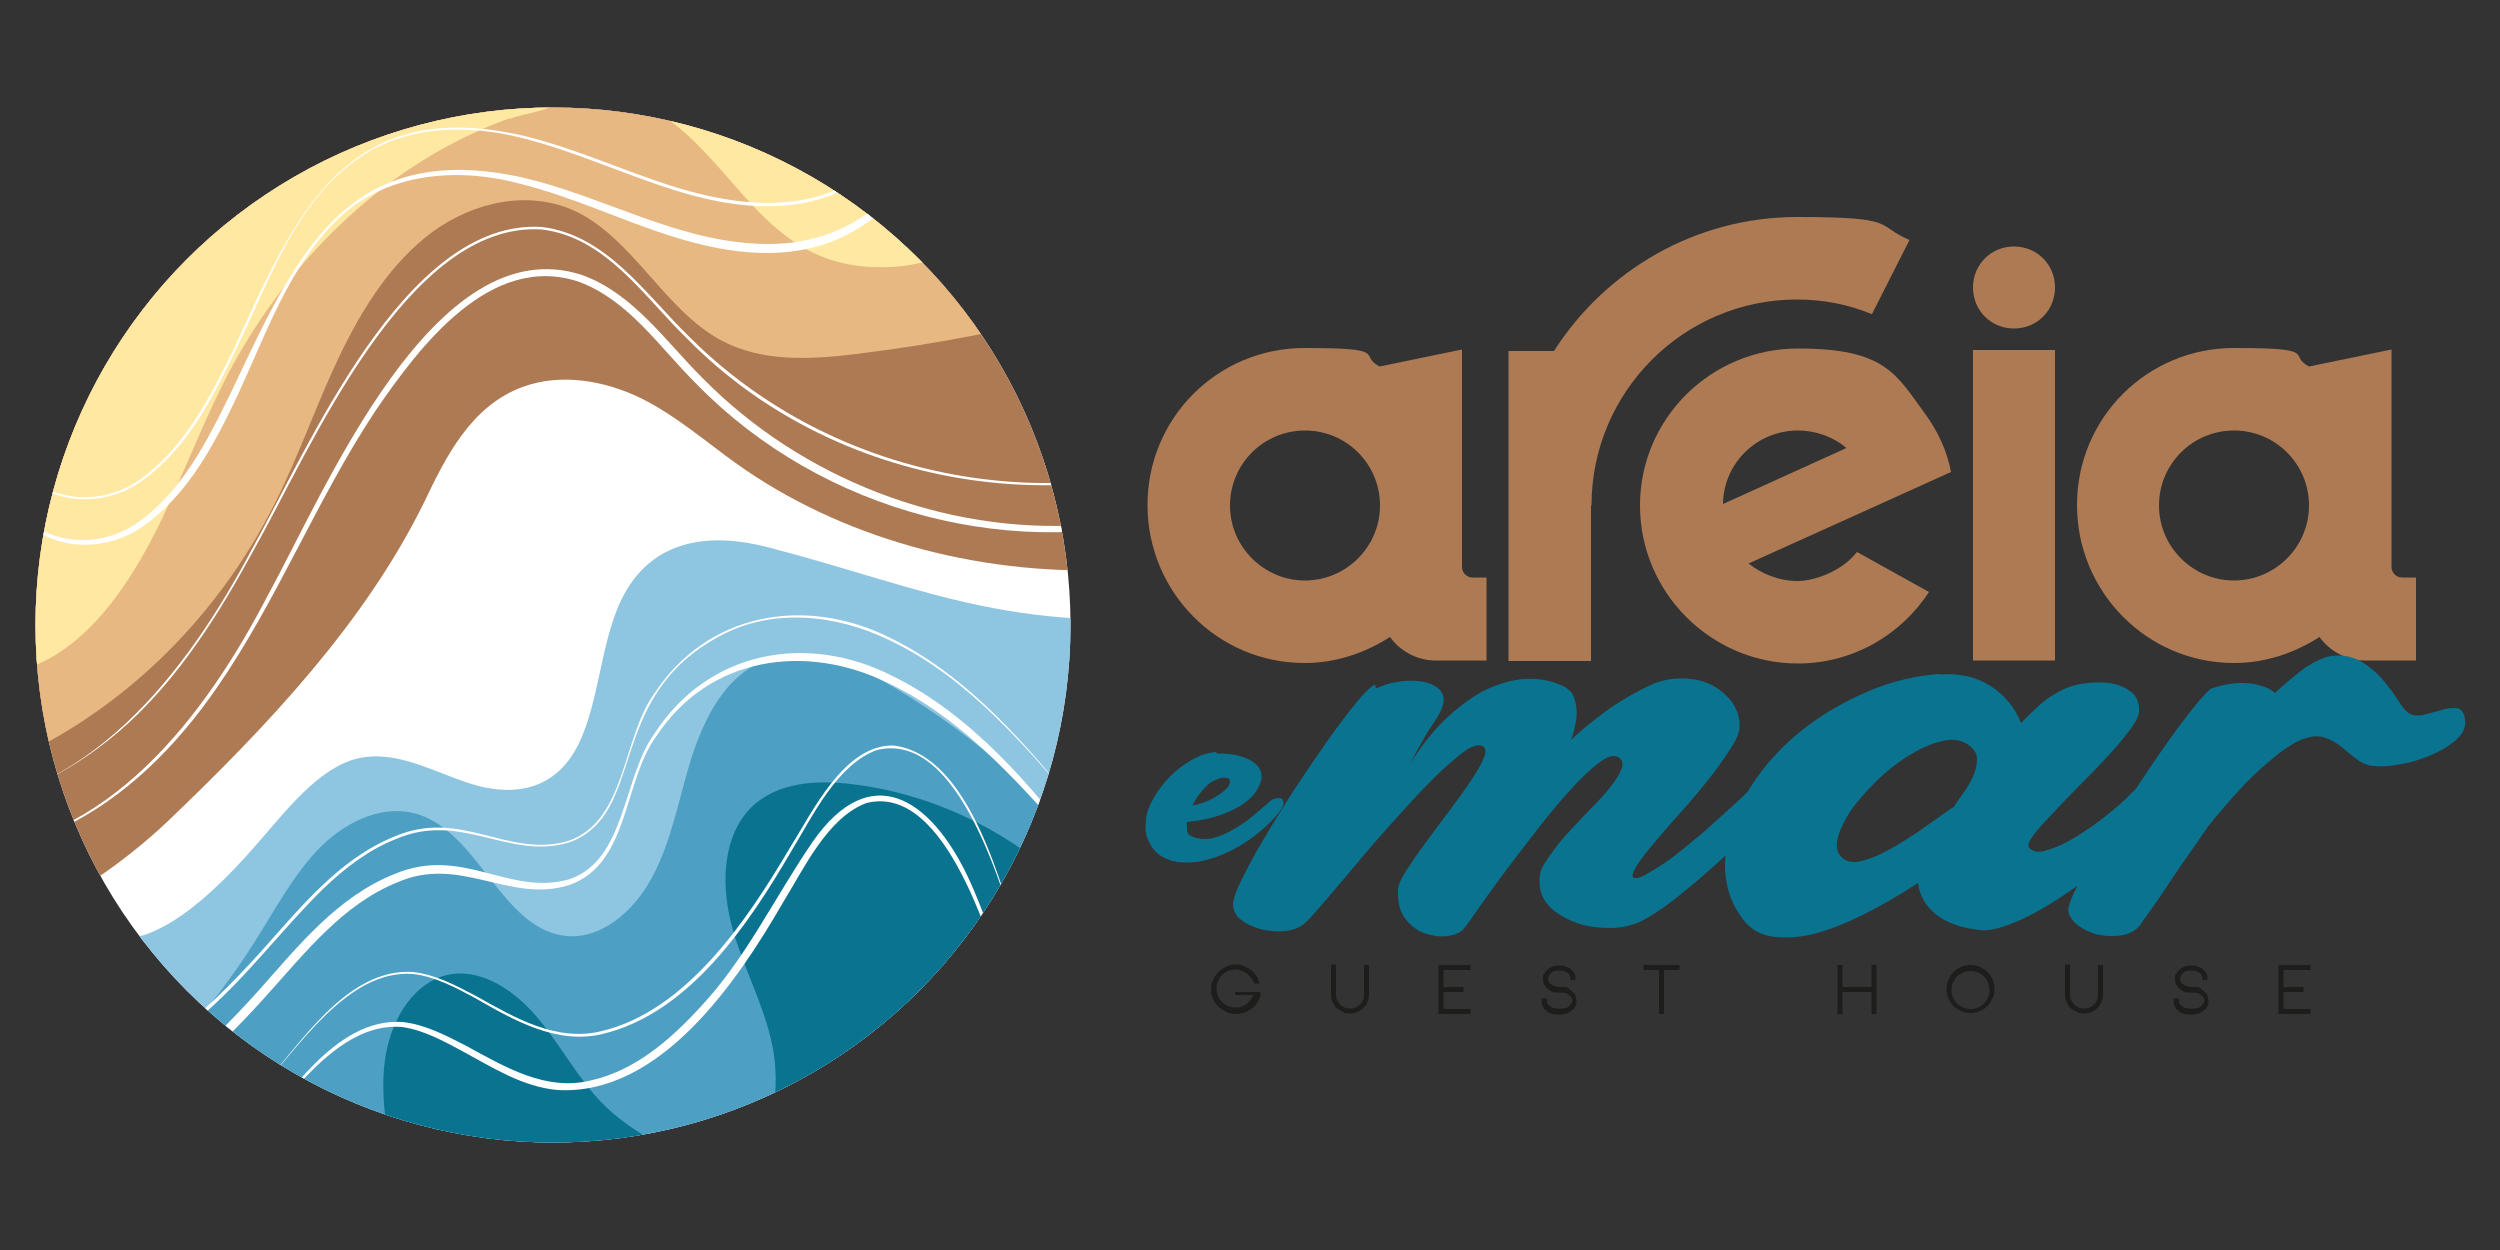
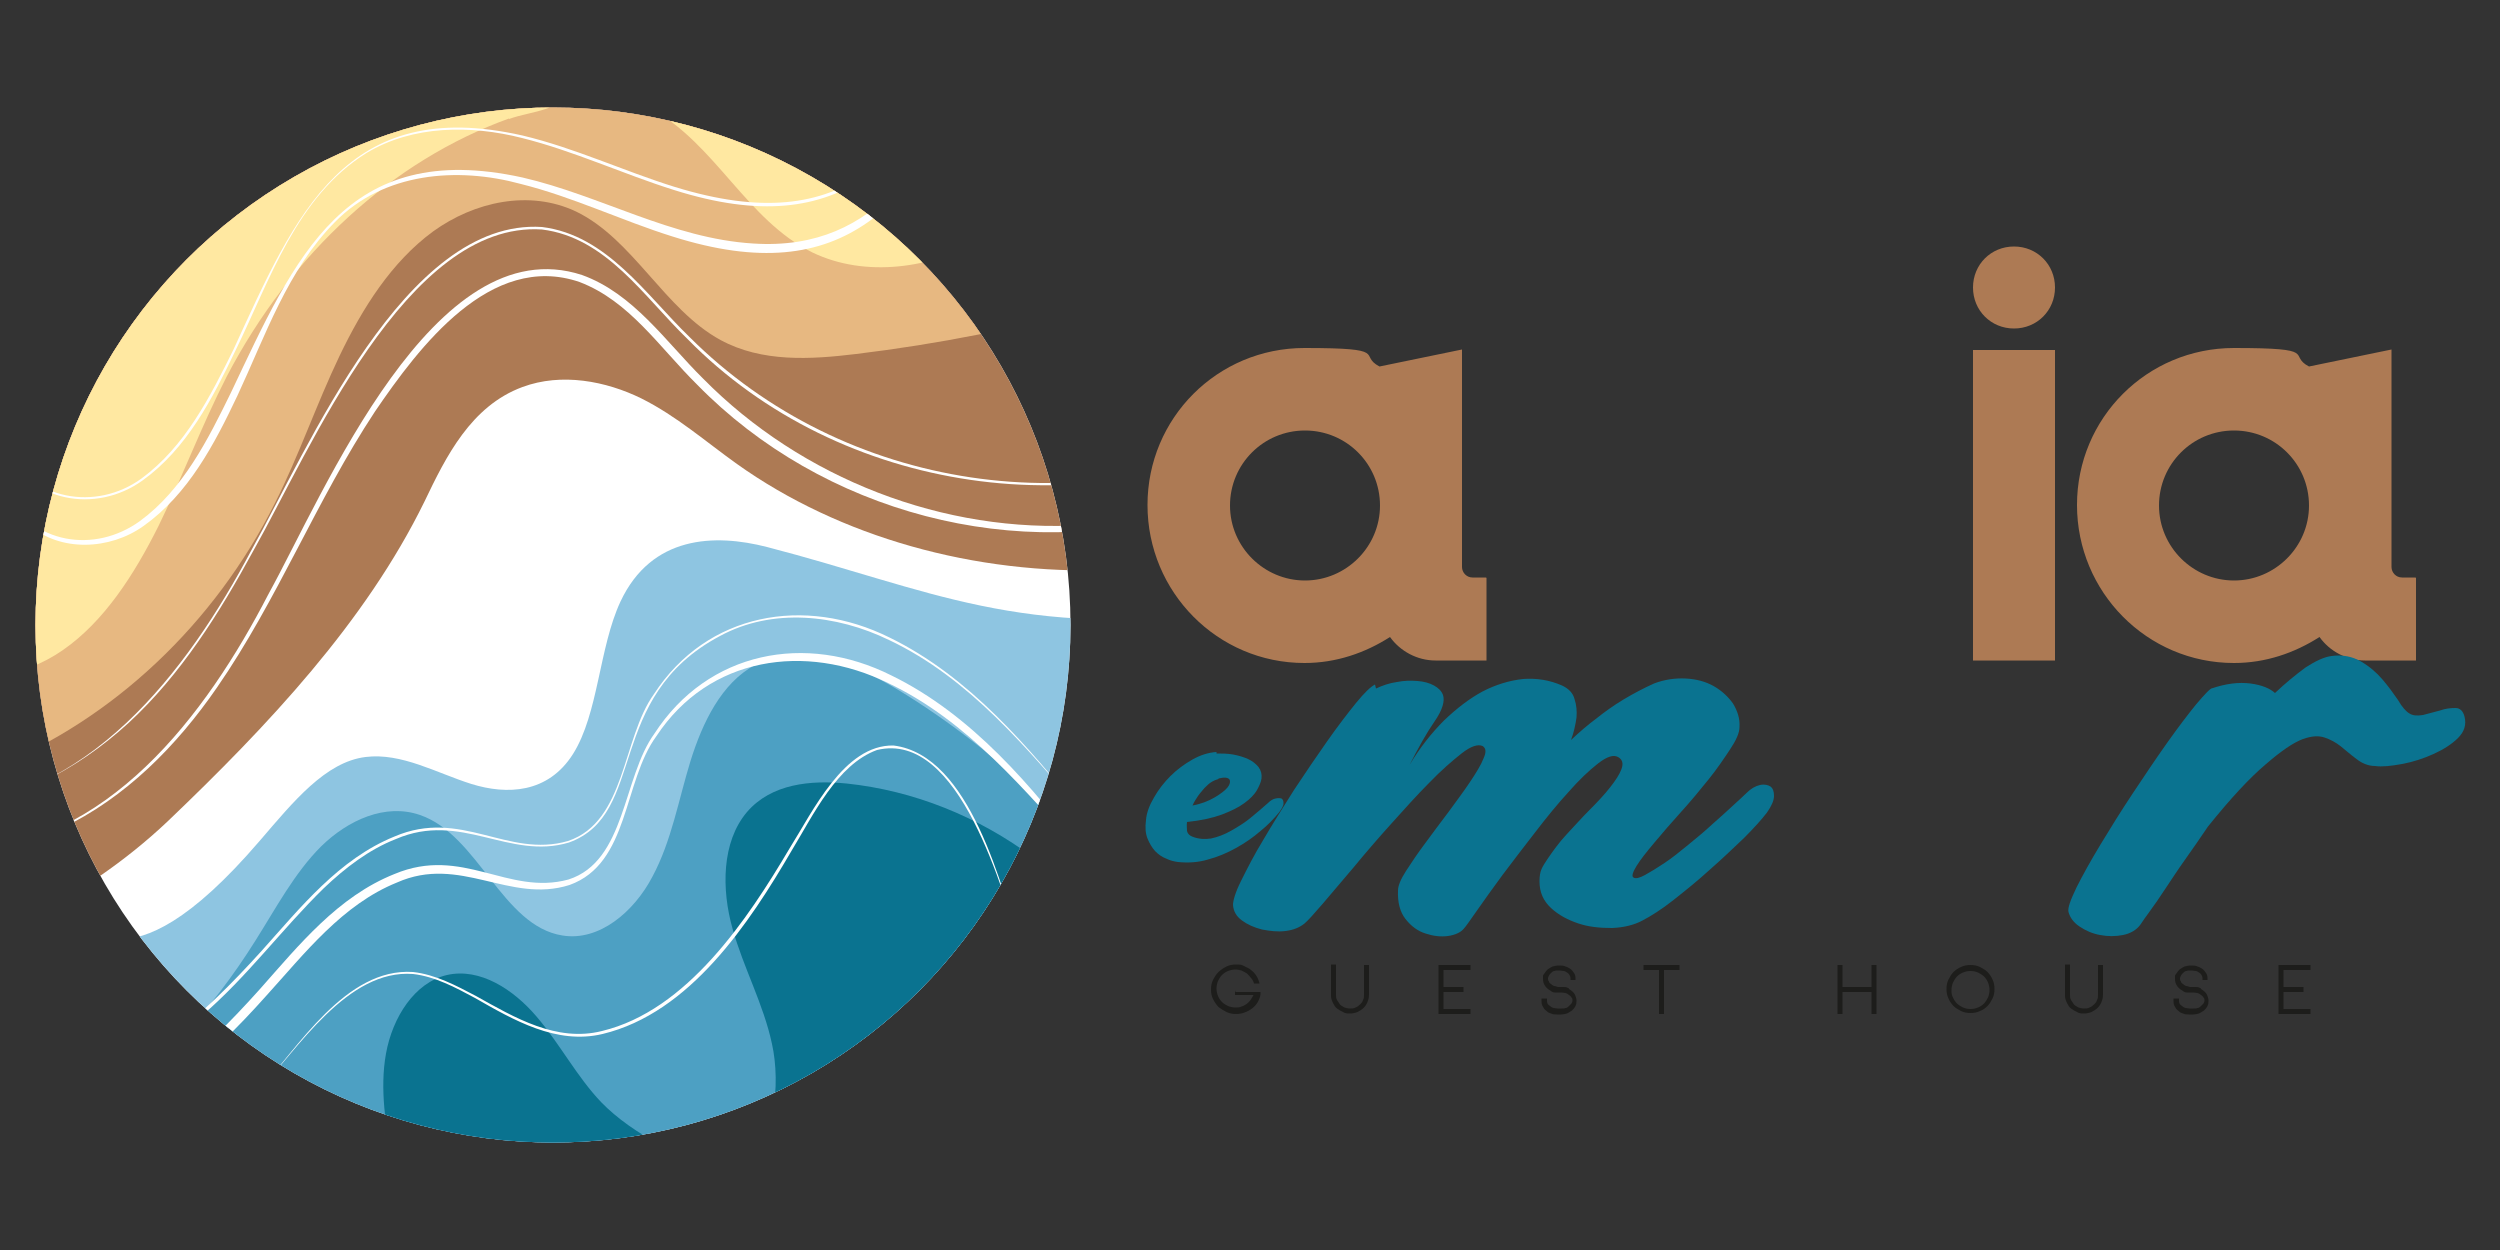
<svg xmlns="http://www.w3.org/2000/svg" id="Camada_1" data-name="Camada 1" viewBox="0 0 500 250">
  <rect x="0" y="0" width="500" height="250" fill="#333333" stroke="none" />
  <defs>
    <style>      .cls-1 {        fill: #e7b881;      }      .cls-1, .cls-2, .cls-3, .cls-4, .cls-5, .cls-6, .cls-7, .cls-8, .cls-9 {        stroke-width: 0px;      }      .cls-10 {        clip-path: url(#clippath-2);      }      .cls-2 {        fill: none;      }      .cls-3 {        fill: #8ec5e1;      }      .cls-11 {        clip-path: url(#clippath-1);      }      .cls-4 {        fill: #4da0c3;      }      .cls-5 {        fill: #ffe8a1;      }      .cls-6 {        fill: #0a7390;      }      .cls-7 {        fill: #1d1d1b;      }      .cls-12 {        clip-path: url(#clippath);      }      .cls-8 {        fill: #ad7a54;      }      .cls-9 {        fill: #fff;      }    </style>
    <clipPath id="clippath">
      <circle class="cls-2" cx="110.6" cy="125" r="103.5" />
    </clipPath>
    <clipPath id="clippath-1">
      <circle class="cls-2" cx="110.6" cy="125" r="103.5" />
    </clipPath>
    <clipPath id="clippath-2">
      <circle class="cls-2" cx="110.6" cy="125" r="103.5" />
    </clipPath>
  </defs>
  <g>
    <g>
      <circle class="cls-9" cx="110.6" cy="125" r="103.5" />
      <g class="cls-12">
        <path class="cls-8" d="M297.2,87c-20.8,16.2-48,25.9-75.1,27-27.2,1-54.2-6.6-74.7-21.2-6.3-4.5-12.1-9.6-19.1-13.1-7.1-3.5-16-5.2-23.8-2.3-10.3,3.8-15.3,13.9-19.6,22.9-11.8,24.1-31.3,44.8-51.4,64C0,196-54.9,205.8-50.1,177.7c-12.9-31-27-65.7-12.5-97.3,8.8-19,26.5-34,44.5-47.2C49.8-16.5,131.3-51.1,216.4-66.5c23.6-4.3,51.3-6,67.4,8.8,23.1,21.3,6.9,62.2,29.9,83.6,21.2,19.7,64,11.5,83.6,32.5-33.9,9.9-67.8,19.9-101.7,29.8-1.7,6.8-9.7,12.2-17.5,11.7" />
        <path class="cls-3" d="M246.8,122.3c-43.2,5.6-60.6-4.4-93.4-12.9-10.5-2.7-23.1-2.3-29.3,10.9-4.3,9.2-4.4,22.4-9.5,30.5-5,7.9-13.2,8.2-20.3,6-7-2.2-14-6.3-21.2-5.4-8,1-14.4,8.9-21.1,16.7-28.3,33-33.9,13-40.3,20.6-13.1,15.6-8.4,26-24.3,18.9-7.8-3.5-16.9-3.4-25.5-3.2s-17.5,3.1-23.1,9.6c-8.1,9.2-7.6,23.7-1.8,34.5,5.8,10.8,15.8,18.6,26,25.4,50.6,33.9,114.3,51.2,173.6,37.4,22.8-5.3,44.3-14.9,65.7-24.5,10-4.5,20.4-9.2,27.9-17.2,10-10.5,13.9-25.6,13.7-40.1-.2-14.5,17.3-109.1,2.9-107.2Z" />
        <path class="cls-1" d="M219.9,61.2c-16,4.4-32.2,7.6-48.7,9.6-9.1,1.1-18.8,1.7-27.1-2.8-11.2-6.1-17.5-20.2-28.9-25.7-9.3-4.4-20.3-2-28.6,4-8.3,6.1-14.1,15.3-18.7,24.9-4.6,9.6-8.1,19.9-12.9,29.4-12.1,24.2-32.4,43.3-56.1,52.9-11.1-6.3-21.1-18-25.5-30.9-4.4-12.9-4.1-27.5.7-40,4.8-12.6,13.9-22.6,24.1-30.2,10.3-7.6,21.8-13,33.2-18.3C78.4,12.2,125.6-9.8,175.3-23.5c10.4-2.8,21.4-5.3,31.7-1.6,8.6,3.1,15.7,10.5,20.3,19.2,4.6,8.7,6.8,18.6,7.7,28.5.7,7.3.7,14.8-1.6,21.6-2.3,6.8-7.3,12.8-13.8,14.2.9-.4,1.3,2.4.4,2.7Z" />
        <path class="cls-5" d="M101.8,23.7c-23.3,8.4-43.6,27-56.4,51.5-5,9.7-8.9,20.2-13.7,30-4.9,9.8-10.9,19.1-19.1,24.8-8.2,5.7-19,7.4-27.7,2.1-10.8-6.6-16.2-22-26.7-29.3-7.8-5.4-17.2-5.5-26-5-15.9.8-31.7,3-47.3,6.4-6.8-10.6-10-24.5-8.2-37.7,1.8-13.2,8.4-24.8,17.4-30.8,18.8-12.5,42.6-.3,63.8-4.2C-23.7,28.1-8.5,12.8,7.6,1.4c17.4-12.3,36.7-20.3,56.6-23.5,8.5-1.4,17.2-1.9,25.7.6,8.5,2.5,16.8,8.2,22,17.3,3.5,6.1,5.5,14.4,3.1,21-2.1,5.5-8.6,5.3-13.2,7Z" />
        <path class="cls-5" d="M308.4-60.6c-28.8,8.9-54.1,27.9-70.3,52.8-6.4,9.8-11.3,20.4-17.5,30.3-6.2,9.9-13.8,19.3-24,25.3-10.2,5.9-23.5,7.8-34.1,2.7-13.1-6.4-19.4-21.7-32.2-28.7-9.4-5.2-21-5.1-31.8-4.5-19.5,1.2-39,3.7-58.2,7.4C32.1,14.2,28.5.3,31-12.9c2.5-13.2,10.8-25,22.1-31.2,23.4-13,52.3-1.2,78.5-5.6,22.7-3.8,41.7-19.4,61.7-31.2,21.6-12.6,45.4-21.1,70-24.8,10.5-1.6,21.2-2.3,31.5,0s20.4,7.8,26.7,16.9c4.2,6,6.5,14.3,3.3,20.9-2.7,5.5-10.7,5.5-16.3,7.3Z" />
        <path class="cls-4" d="M230.2,186.6c-13.5-20-30.9-36.7-50.7-48.7-8.8-5.3-19.5-9.7-28.5-4.9-6.7,3.6-10.5,11.5-12.9,19.2-2.4,7.8-3.8,16-7.6,23.1-3.7,7.1-10.7,13-18,11.8-12.1-1.9-16.8-20.1-28.5-24.1-6.9-2.4-14.4,1-19.8,6.3-5.3,5.3-9,12.3-13.1,18.8-8.9,14.2-20.3,26.8-34.3,34.6-14,7.7-30.7,10.2-45.5,4.6-6.4.6-12.2,7.1-13,13.5-.9,6.4,1.9,12.9,6.3,17.7,4.3,4.8,10,8.1,15.8,10.9,29.9,14.3,64.4,16.3,97.2,11.7,32.8-4.6,64.3-15.6,95.5-26.6,13.8-4.8,28.3-10.1,38-21.2,10.9-12.4,16.8-30.3,19.1-46.7Z" />
        <path class="cls-6" d="M206.8,171.6c-11.1-8.3-24.1-13.5-37.5-14.9-7.1-.7-15,0-19.9,5.7-5.1,6-5.1,15.5-2.9,23.3,2.2,7.9,6.2,15.1,7.9,23.1,1.7,7.6,1,21.7-7.7,23.3-8.3,1.6-20.6-5.6-26.4-11.6-4.9-5.1-8.3-11.7-13-17.2-4.6-5.4-11.3-9.8-17.9-8.3-6.5,1.5-10.9,8.5-12.2,15.7-1.3,7.2,0,14.5,1.2,21.7,2.1,12.1,11.6,22.4,22.5,28,10.9,5.7,23.3,7.6,35.5,8.5,9.6.8,19.5,1,28.8-1.7,14.2-4.1,25.8-14.6,34.1-26.8,8.3-12.2,13.6-26.1,18.9-39.9,1.7-4.4,3.4-8.9,3.6-13.7.2-4.7-1.3-9.8-5.1-12.7-3.8-2.9-7.3-6.5-10-2.7Z" />
      </g>
    </g>
    <g class="cls-11">
      <g>
        <path class="cls-9" d="M1.1,98.5c5.3,10.3,17.8,12.3,26.9,5.7,8.6-6.3,13.6-16.3,18.2-25.7,12.9-27.2,22.8-50.8,58.3-43,15.6,3.6,29.9,12.2,46.1,13.2,25.7,1.7,35.2-18.6,46.6-37-14.3,28.9-27.9,46.6-62.7,35.6-10.2-3.2-19.9-7.9-30.3-10.5-12.8-3.5-27.5-2.3-37.2,7.6-9.5,9.6-13.9,22.7-19.5,34.7-4.6,9.7-9.8,19.7-18.8,26.1-6.7,4.8-16.7,5.3-23-.3-2.1-1.8-3.7-4-4.8-6.5,0,0,.2,0,.2,0h0Z" />
-         <path class="cls-9" d="M202.1,200.4c-3.9-11.4-12.7-43.8-28.8-39.8-7.8,2.9-12.5,13.1-16.7,19.9-9.1,15.8-24.6,38.7-45.1,37.5-6.9-.6-13-4.5-18.9-7.7-3.9-2.1-7.9-4.3-12.2-4.9-13-1.1-22.9,14.8-30.9,23.2,7.9-9,17.5-25.1,31-24.2,4.6.5,8.7,2.7,12.8,4.8,7.7,4.2,15.9,9.1,24.8,6.9,8.7-1.9,15.8-8,21.7-14.4,9.3-9.8,15.1-22.2,22.7-33.3,11.7-16.8,23.6-8.5,30.9,6.6,3.9,8.2,6.4,16.9,8.8,25.5h0Z" />
        <path class="cls-9" d="M216.8,171.2c-11.7-13-23.2-27-39.2-34.6-16.5-8.1-35.8-5.3-46.3,10.6-6.7,9.1-5.4,25.5-17.4,29.8-12,3.8-21.9-6.1-34.5-.5-10.9,4.4-18.4,14.1-26.1,22.6-11.6,13-26,26.2-44.2,27.7-5.9.5-12-.5-17.3-3.1v-.2c5.5,2.3,11.5,3,17.2,2.3,17.8-2.1,31.5-15.2,43-28,7.8-8.8,15.6-18.5,26.9-23,13.6-5.7,22.7,4.4,34.8,1.1,11.5-3.7,10.8-20.4,17.2-29.2,10.7-16.5,30.3-20.2,47.4-11.6,16,7.8,28.3,22.3,38.6,36h0Z" />
        <path class="cls-9" d="M-8.3,170.3c29.7-.8,49.5-27.3,62-51.5,11.2-20.3,33.1-73.5,62.7-63.8,10.3,3.7,16.8,13.4,24.2,20.7,19.7,20,48.2,31.1,76.2,29.3,14.1-.8,27.9-4.6,40.5-11.1,0,0,0,.1,0,.1-6.2,3.4-12.7,6.2-19.5,8.3-34.3,10.7-73.4.2-98.4-25.4-7.5-7.4-13.5-16.7-23.5-20.5-17.8-6.1-32.1,13-40.9,25.9-11.7,17.7-19.5,37.7-31.6,55.2-8,11.6-18.3,22.1-31.2,28.2-6.4,3-13.4,4.8-20.5,4.9,0,0,0-.2,0-.2h0Z" />
      </g>
    </g>
    <g class="cls-10">
      <path class="cls-9" d="M1.1,89.6c5.1,10.5,18.1,12.7,27.2,6.1,8.7-6.4,13.7-16.3,18.4-25.8,12.5-27.3,22.4-50.8,57.8-42.8,10.5,2.5,20.2,7.1,30.5,10.3,34.8,10.7,47-6.8,62.3-34.5-14.6,28.4-28,46-62.5,35.1-10.2-3.2-20-7.8-30.4-10.4-10.2-2.6-21.8-2.6-31.1,3-14,8.7-19.3,25.4-26.2,39.5-4.6,9.6-9.7,19.6-18.6,26-9.3,6.7-22.7,4.4-27.5-6.5h0Z" />
      <path class="cls-9" d="M204.4,190.2c-3.8-11.7-12.4-44.2-29-40.2-8,2.9-12.8,13.1-17,20-8.5,14.6-20.4,32.6-37.9,36.8-9.2,2.2-17.8-2.8-25.5-7.2-3.9-2.1-8-4.3-12.4-4.8-13.1-1-23,14.9-31,23.5,8-8.8,17.6-24.8,31-23.9,4.5.5,8.6,2.7,12.6,4.8,7.7,4.3,16.1,9.3,25.2,7,17-4.1,29.1-22.3,37.5-36.5,4.6-7.3,10.9-20.8,20.8-20.6,15.4,1.9,21.7,28.5,25.7,41.1h0Z" />
      <path class="cls-9" d="M216.9,163c-11.4-13.2-23-27.4-39.1-35-10.5-5.1-23.3-6.5-33.8-.8-23.2,12.3-14.5,35.6-30.2,41.3-12,3.6-21.6-6.3-34.6-.7-5.4,2.1-10.2,5.8-14.4,9.8-8.4,8.2-15.4,17.8-24.4,25.5-8.8,7.7-19.5,14.2-31.4,15.2-5.9.5-11.9-.4-17.3-2.8,0,0,0,0,0,0,5.4,2.4,11.4,3.2,17.2,2.6,17.9-1.9,31.8-15.1,43.4-27.9,7.8-8.7,15.5-18.4,26.6-22.9,13.3-5.7,22.6,4.4,34.7.9,11.6-3.9,10.8-20.5,17.2-29.4,10.6-16.3,30.2-19.7,47.1-11.3,16,7.8,27.9,22,38.8,35.5h0Z" />
      <path class="cls-9" d="M-12.7,161.5c30.1-.8,50.1-27.1,63-51.5,11.3-20.2,30.7-66.4,58.1-64.6,13,1.6,20.8,13.6,29.5,22,30.8,30.8,79.8,38.2,118.3,17.6-37.7,21.2-88.3,13.8-118.7-17.2-8.7-8.4-16.2-20.3-29.1-21.9-27.1-1.8-46.4,44.2-57.7,64.2-6.8,12.5-14.5,24.8-25,34.5-10.4,9.5-24,16.9-38.3,16.8h0Z" />
    </g>
  </g>
  <g>
    <path class="cls-6" d="M243.3,150.7c1.1,0,2.2,0,3.3.2,1.1.2,2.1.5,3,.9.9.4,1.6,1,2.1,1.6.5.7.7,1.4.6,2.3-.1.7-.4,1.4-.9,2.3-.5.9-1.4,1.8-2.5,2.6-1.2.9-2.7,1.6-4.5,2.3-1.9.7-4.2,1.2-7,1.5-.1.7,0,1.3,0,1.8.1.5.5.9,1,1.1,1.2.5,2.5.6,3.8.4,1.4-.3,2.7-.8,4.1-1.6,1.4-.8,2.7-1.6,3.9-2.6,1.2-1,2.4-2,3.4-2.9.5-.5,1-.8,1.5-.9.5-.1.9-.1,1.2,0,.3.2.4.5.4,1,0,.5-.4,1.1-.9,1.8-1,1.2-2.2,2.5-3.7,3.7-1.5,1.3-3.1,2.4-4.9,3.4-1.8,1-3.7,1.8-5.6,2.3-2,.6-4,.7-6,.5-.8-.1-1.6-.3-2.4-.7-.8-.3-1.5-.8-2.2-1.5-.6-.7-1.1-1.5-1.5-2.5-.4-1-.5-2.2-.3-3.7.1-1.4.7-3,1.6-4.5.9-1.6,2-3,3.3-4.3,1.3-1.3,2.8-2.4,4.4-3.3,1.6-.9,3.2-1.4,4.8-1.5ZM243.7,155.8c-.4.1-.9.3-1.4.6-.5.3-.9.7-1.4,1.2-.4.5-.9,1-1.3,1.6-.4.6-.8,1.2-1.1,1.9,1.7-.3,3.2-.9,4.4-1.6,1.2-.7,2.1-1.4,2.6-2,.5-.6.6-1.2.4-1.6-.3-.4-1-.5-2.2-.2Z" />
    <g>
      <g>
        <path class="cls-8" d="M297.3,115.6v16.5h-10.2c-3.7,0-7.1-1.9-9.1-4.7-5,3.2-10.8,5.2-17.1,5.2-17.4,0-31.4-14.2-31.4-31.6s14-31.4,31.4-31.4,10.6,1.4,15,3.7l16.5-3.4v43.5c0,1.1.9,2.1,2.1,2.1h2.7ZM276,101.1c0-8.3-6.7-15-15-15s-15,6.7-15,15,6.8,15,15,15,15-6.7,15-15Z" />
-         <path class="cls-8" d="M318.2,101.1v31.1h-16.5v-62h9.1c10.2-16,28.2-26.8,48.6-26.8s15.5,1.6,22.5,4.6l-7.5,14.8h-.1c-4.6-1.9-9.6-2.9-14.9-2.9-22.7,0-41.1,18.5-41.1,41.2ZM371.4,110.4c4.5,2.5,10.4,5.8,14.4,8-5.6,8.6-15.3,14.3-26.2,14.3-17.4,0-31.6-14.2-31.6-31.6s14.2-31.4,31.6-31.4,19.6,5.1,25.3,12.9c2.6,3.5,4.5,7.5,5.3,11.8l-15.7,7.1-24.8,11.2c2.7,2.1,6.1,3.5,9.8,3.5s9.1-2.2,11.8-5.7ZM344.6,100.8l24.7-11.2c-2.6-2.2-6.1-3.5-9.7-3.5-8.2,0-14.9,6.5-15,14.7Z" />
        <path class="cls-8" d="M394.6,57.5c0-4.6,3.6-8.2,8.2-8.2s8.2,3.6,8.2,8.2-3.6,8.2-8.2,8.2-8.2-3.6-8.2-8.2ZM394.6,70h16.4v62.1h-16.4v-62.1Z" />
        <path class="cls-8" d="M483.2,115.6v16.5h-10.2c-3.7,0-7.1-1.9-9.1-4.7-5,3.2-10.8,5.2-17.1,5.2-17.4,0-31.4-14.2-31.4-31.6s14-31.4,31.4-31.4,10.6,1.4,15,3.7l16.5-3.4v43.5c0,1.1.9,2.1,2.1,2.1h2.7ZM461.8,101.1c0-8.3-6.7-15-15-15s-15,6.7-15,15,6.8,15,15,15,15-6.7,15-15Z" />
      </g>
      <g>
        <path class="cls-6" d="M275.2,137.7c1.3-.6,2.7-1.1,4.2-1.3,1.5-.3,2.8-.3,4.1-.2,1.3.1,2.4.4,3.3.9.9.5,1.5,1.1,1.8,1.9.4,1.2-.1,3-1.7,5.3-1.6,2.3-3.2,5.2-5,8.7,2.1-3.5,4.4-6.4,6.9-8.9,2.5-2.4,5.1-4.4,7.7-5.8,2.7-1.4,5.4-2.2,8.1-2.5,2.7-.2,5.3.2,7.8,1.3,1.3.6,2.2,1.5,2.5,2.7.4,1.2.5,2.4.4,3.7-.2,1.4-.5,2.9-1.1,4.5,1.6-1.5,3.3-3,5.2-4.4,1.5-1.2,3.3-2.5,5.3-3.7,2-1.2,4.1-2.3,6.1-3.2,2.1-.8,4.2-1.1,6.3-1,2.1.1,4,.6,5.6,1.5,1.6.9,2.9,2.1,3.9,3.5.9,1.5,1.4,3,1.3,4.7,0,1.2-.7,2.7-1.9,4.5s-2.6,3.9-4.3,6c-1.7,2.1-3.5,4.3-5.5,6.5-2,2.2-3.7,4.2-5.3,6.1-1.6,1.9-2.8,3.4-3.6,4.7-.8,1.3-1,2.1-.6,2.3.4.3,1.2.1,2.3-.5,1.1-.6,2.4-1.4,3.9-2.4,1.5-1,3-2.2,4.7-3.6,1.7-1.4,3.3-2.7,4.8-4.1,1.5-1.3,2.9-2.6,4.1-3.7,1.2-1.1,2.2-2,2.8-2.6.9-.9,1.8-1.4,2.7-1.6.9-.2,1.6,0,2.1.3.5.4.7,1,.7,1.9,0,.9-.5,2-1.4,3.3-1,1.3-2.5,3-4.6,5.1-2.1,2-4.4,4.2-6.8,6.3-2.4,2.2-4.9,4.2-7.3,6.1-2.4,1.9-4.5,3.2-6.2,4.1-1.7.9-3.7,1.4-6.1,1.5-2.4,0-4.6-.2-6.7-.9-2.1-.7-4-1.7-5.5-3.1-1.5-1.4-2.3-3.1-2.3-5.3s.5-2.8,1.6-4.5c1.1-1.6,2.3-3.3,3.8-4.9,1.5-1.6,3-3.3,4.6-4.9,1.6-1.6,3-3.1,4.1-4.5,1.1-1.4,1.9-2.6,2.3-3.7.4-1.1.2-1.9-.7-2.4-.9-.5-2.2-.1-4,1.3-1.8,1.4-3.8,3.3-5.9,5.7-2.2,2.4-4.4,5.1-6.7,8.1-2.3,3-4.5,5.8-6.5,8.5-2,2.7-3.7,5.1-5.1,7.1-1.4,2-2.3,3.3-2.7,3.7-.6.7-1.7,1.2-3.1,1.4-1.5.2-3,0-4.5-.5-1.6-.5-2.9-1.5-4-2.9-1.1-1.4-1.6-3.3-1.5-5.7,0-.9.5-2.2,1.6-3.9,1.1-1.7,2.3-3.5,3.8-5.5,1.5-2,3-4.1,4.7-6.3,1.6-2.2,3.1-4.2,4.3-6,1.2-1.8,2.2-3.4,2.7-4.7.6-1.3.5-2.1-.2-2.5-.9-.4-2.3,0-4.2,1.5-1.9,1.5-4.1,3.4-6.5,5.9-2.4,2.4-4.9,5.2-7.6,8.2-2.7,3-5.2,5.9-7.5,8.7-2.4,2.8-4.4,5.2-6.2,7.3-1.8,2.1-3,3.4-3.6,3.9-1,.8-2.2,1.3-3.8,1.5-1.6.2-3.1,0-4.7-.3-1.6-.4-2.9-1-4-1.8-1.1-.8-1.7-1.8-1.8-3.1,0-.8.4-2.4,1.6-4.8,1.2-2.4,2.6-5.2,4.5-8.3,1.8-3.1,3.9-6.4,6.1-9.9,2.3-3.5,4.5-6.7,6.6-9.7,2.1-3,4.1-5.6,5.8-7.7,1.7-2.1,3-3.3,3.8-3.7Z" />
-         <path class="cls-6" d="M388.1,134.9c3.8-.3,7.2.5,10,2.3,2.8,1.8,4.9,4.3,6.1,7.4,1.2-1.2,2.4-2.4,3.5-3.4,1.1-1,2.2-1.8,3.1-2.3,1.9-1.2,3.8-1.9,5.9-2.2,2.1-.3,4-.3,5.7,0,1.7.3,3,1,4.1,1.9,1,1,1.4,2.2,1.3,3.7,0,1-.8,2.3-2,3.9-1.2,1.6-2.7,3.4-4.5,5.3-1.7,1.9-3.6,3.8-5.5,5.7s-3.7,3.8-5.3,5.5c-1.6,1.7-2.9,3.1-3.8,4.3-.9,1.2-1.2,2-.9,2.5.7.9,2,1.1,3.7.5,1.8-.5,3.7-1.4,5.8-2.7,2.1-1.3,4.1-2.7,6.1-4.3,2-1.6,3.6-3,4.7-4.2,1.2-1.2,2.3-1.9,3.3-2.3s1.9-.4,2.5,0c.6.4.9,1.1.9,2.1s-.5,2.3-1.5,3.9c-.7,1.1-1.8,2.4-3.4,4.1-1.6,1.6-3.4,3.4-5.5,5.1-2.1,1.8-4.3,3.5-6.7,5.3-2.4,1.7-4.8,3.3-7.2,4.7-2.4,1.4-4.7,2.5-6.9,3.3-2.2.8-4.1,1.2-5.7,1-3.6-.4-6.5-1.4-8.7-3.1-2.1-1.7-3.3-3.8-3.6-6.3-3.2,2.1-6.6,4.1-10.1,5.9-3.5,1.8-6.9,3.2-10.1,4.1-3.2.9-6.2,1.1-9,.7-2.8-.4-4.9-1.9-6.5-4.4-1.9-2.8-2.8-6-2.9-9.4,0-3.4.6-6.9,2.1-10.3,1.4-3.5,3.5-6.8,6.1-10.1,2.7-3.2,5.8-6.2,9.4-8.7,3.6-2.6,7.6-4.7,11.9-6.5,4.3-1.7,8.8-2.8,13.4-3.1ZM390.7,161.5c.4-.6.9-1.5,1.7-2.5.8-1.1,1.5-2.2,2.1-3.5.6-1.2.9-2.5.9-3.7s-.7-2.2-2-3c-1.4-.9-3.2-1.1-5.3-.5-2.1.5-4.2,1.5-6.5,2.9-2.2,1.4-4.4,3.1-6.4,5.1-2,2-3.7,3.9-5.1,5.9-1.3,2-2.2,3.9-2.6,5.6-.4,1.7,0,3,1.1,3.9.9.7,2.1.9,3.7.5,1.6-.4,3.4-1.1,5.4-2.2,2-1.1,4.1-2.4,6.3-3.9,2.2-1.6,4.4-3.1,6.5-4.6Z" />
        <path class="cls-6" d="M442.3,137.7c2.9-1,5.5-1.3,7.8-1,2.3.3,3.9,1,4.9,1.9,2.1-2,4.2-3.7,6.1-5.1,2-1.3,3.7-2.1,5.2-2.3,2.2-.3,4.2.1,5.9,1.1,1.7,1,3.1,2.2,4.3,3.6,1.2,1.4,2.2,2.8,3.1,4.1.8,1.4,1.6,2.3,2.3,2.7.6.4,1.5.5,2.7.3,1.2-.3,2.3-.6,3.4-.9,1.1-.4,2.1-.5,3.1-.5.9,0,1.5.6,1.8,1.7.4,1.6,0,3-1.3,4.3-1.2,1.2-2.9,2.3-4.9,3.2-2,.9-4.1,1.6-6.3,2-2.2.4-4,.6-5.4.4-1.4,0-2.7-.6-3.7-1.4-1.1-.8-2.1-1.7-3.1-2.5-1-.8-2.1-1.4-3.3-1.8-1.2-.4-2.6-.3-4.3.3-1.9.7-4.4,2.4-7.5,5.1-3.2,2.7-7,6.8-11.5,12.4-1.5,2.2-3,4.4-4.5,6.5-1.5,2.1-2.8,4.1-4,5.9-1.2,1.8-2.2,3.3-3.1,4.5-.9,1.2-1.5,2.1-1.9,2.7-.8,1.1-2,1.8-3.5,2.1-1.5.3-3,.3-4.6,0-1.6-.3-2.9-.9-4.1-1.7-1.2-.8-1.9-1.8-2.2-2.9-.2-.8.4-2.4,1.6-4.9,1.2-2.4,2.8-5.3,4.8-8.6,2-3.3,4.1-6.7,6.5-10.3,2.4-3.6,4.6-6.9,6.8-10,2.2-3.1,4.1-5.6,5.8-7.7,1.7-2,2.8-3.2,3.3-3.3Z" />
      </g>
      <g>
        <path class="cls-7" d="M247.1,198.4h5v.5c-.1.6-.3,1.1-.6,1.6-.3.5-.7.9-1.1,1.2-.4.3-.9.6-1.5.8-.5.2-1.1.3-1.7.3s-1.3-.1-1.9-.4c-.6-.3-1.1-.6-1.6-1-.4-.4-.8-1-1.1-1.6s-.4-1.2-.4-1.9.1-1.3.4-1.9.6-1.1,1.1-1.6c.4-.4,1-.8,1.6-1.1.6-.3,1.2-.4,1.9-.4s1.1,0,1.6.3,1,.4,1.4.8c.4.3.8.7,1.1,1.2s.5,1,.6,1.5h-1.1c-.1-.4-.3-.8-.6-1.1-.2-.3-.5-.6-.8-.9-.3-.2-.7-.4-1.1-.6-.4-.1-.8-.2-1.2-.2s-1,.1-1.5.3c-.5.2-.9.5-1.2.8-.4.4-.6.8-.8,1.2-.2.5-.3,1-.3,1.5s.1,1,.3,1.5c.2.5.5.9.8,1.2.4.4.8.6,1.2.8.5.2,1,.3,1.5.3s.8,0,1.2-.2c.4-.1.7-.3,1-.5.3-.2.6-.5.8-.8.2-.3.4-.6.6-1h-3.7v-1Z" />
        <path class="cls-7" d="M272.8,193h1v5.9c0,.5-.1,1-.3,1.5-.2.5-.5.9-.8,1.2s-.8.6-1.2.8c-.5.2-1,.3-1.5.3s-1,0-1.4-.3c-.4-.2-.8-.4-1.2-.7s-.6-.7-.8-1.1c-.2-.4-.4-.9-.4-1.4h0v-6.3h1v6c0,.4,0,.7.2,1.1.2.3.4.6.6.9.3.3.6.4.9.6.3.1.7.2,1.1.2s.7,0,1.1-.2c.3-.1.6-.3.9-.6.3-.3.5-.5.6-.9.2-.3.2-.7.2-1.1h0v-6Z" />
        <path class="cls-7" d="M287.7,193h6.4v1h-5.4v3.4h4v1h-4v3.4h5.4v1h-6.4v-9.8Z" />
        <path class="cls-7" d="M313.8,197.8c.3.2.6.4.8.6.2.2.4.5.5.8.1.3.2.6.2.9s0,.7-.2,1.1-.4.6-.7.9c-.3.2-.6.4-1,.6-.4.1-.8.2-1.2.2h-.8c-.4,0-.8,0-1.2-.2-.4-.1-.7-.3-1-.6-.3-.2-.5-.5-.7-.9s-.2-.7-.2-1.1h0c0,0,0-.4,0-.4h1.1v.4c0,.2,0,.4.1.6.1.2.3.4.5.5.2.2.4.3.7.4.3,0,.5.1.8.1h.8c.3,0,.6,0,.8-.1.3,0,.5-.2.7-.4.2-.2.3-.3.5-.5.1-.2.2-.4.2-.6s0-.4-.2-.6c-.1-.2-.3-.4-.5-.5-.2-.2-.4-.3-.7-.4-.3,0-.5-.1-.8-.1h-.4c-.3,0-.6,0-.9,0-.3,0-.6-.1-.8-.3-1.1-.6-1.6-1.4-1.6-2.4s0-.7.2-1,.4-.6.7-.9c.3-.2.6-.4,1-.6.4-.1.8-.2,1.2-.2h.2c.4,0,.8,0,1.2.2.4.1.7.3,1,.5s.5.5.7.8.3.6.3,1v.4s-1,0-1,0v-.4c0-.2-.1-.4-.2-.6-.1-.2-.3-.4-.5-.5-.2-.1-.4-.3-.7-.3-.2,0-.5-.1-.8-.1h-.2c-.3,0-.6,0-.8.1-.3,0-.5.2-.7.4-.2.2-.3.3-.4.5s-.2.4-.2.6,0,.4.2.6c0,.2.2.4.4.5.2.2.4.3.6.4.2,0,.5.1.8.2h.5c.5,0,.7,0,.7,0h0c.4,0,.7.1,1,.3Z" />
        <path class="cls-7" d="M328.6,193h7.3v1h-3.1v8.8h-1v-8.8h-3.1v-1Z" />
        <path class="cls-7" d="M374.3,193h1v9.8h-1v-4.4h-5.8v4.4h-1v-9.8h1v4.4h5.8v-4.4Z" />
        <path class="cls-7" d="M394.1,193c.7,0,1.3.1,1.9.4.6.3,1.1.6,1.5,1s.8,1,1,1.5c.3.6.4,1.2.4,1.9s-.1,1.3-.4,1.9c-.3.6-.6,1.1-1,1.5s-.9.8-1.5,1c-.6.3-1.2.4-1.9.4s-1.3-.1-1.9-.4c-.6-.3-1.1-.6-1.5-1s-.8-1-1-1.5c-.3-.6-.4-1.2-.4-1.9s.1-1.3.4-1.9c.3-.6.6-1.1,1-1.5s1-.8,1.5-1c.6-.3,1.2-.4,1.9-.4ZM394.1,201.8c.5,0,1-.1,1.5-.3.5-.2.9-.5,1.2-.8s.6-.8.8-1.2c.2-.5.3-1,.3-1.5s-.1-1-.3-1.5c-.2-.5-.5-.9-.8-1.2s-.8-.6-1.2-.8c-.5-.2-1-.3-1.5-.3s-1,.1-1.5.3c-.5.2-.9.5-1.2.8s-.6.8-.8,1.2c-.2.5-.3,1-.3,1.5s0,1,.3,1.5c.2.5.5.9.8,1.2s.8.6,1.2.8c.5.2,1,.3,1.5.3Z" />
        <path class="cls-7" d="M419.6,193h1v5.9c0,.5-.1,1-.3,1.5-.2.5-.5.9-.8,1.2s-.8.6-1.2.8c-.5.2-1,.3-1.5.3s-1,0-1.4-.3c-.4-.2-.8-.4-1.2-.7s-.6-.7-.8-1.1c-.2-.4-.4-.9-.4-1.4h0v-6.3h1v6c0,.4,0,.7.2,1.1.2.3.4.6.6.9.3.3.6.4.9.6.3.1.7.2,1.1.2s.7,0,1.1-.2c.3-.1.6-.3.9-.6.3-.3.5-.5.6-.9.2-.3.2-.7.2-1.1h0v-6Z" />
        <path class="cls-7" d="M440.2,197.8c.3.2.6.4.8.6s.4.5.5.8c.1.3.2.6.2.9s0,.7-.2,1.1-.4.6-.7.9c-.3.2-.6.4-1,.6-.4.1-.8.2-1.2.2h-.8c-.4,0-.8,0-1.2-.2-.4-.1-.7-.3-1-.6-.3-.2-.5-.5-.7-.9s-.2-.7-.2-1.1h0c0,0,0-.4,0-.4h1.1v.4c0,.2,0,.4.1.6.1.2.3.4.5.5.2.2.4.3.7.4.3,0,.5.1.8.1h.8c.3,0,.6,0,.8-.1.3,0,.5-.2.7-.4.2-.2.3-.3.5-.5.1-.2.2-.4.2-.6s0-.4-.2-.6c-.1-.2-.3-.4-.5-.5-.2-.2-.4-.3-.7-.4-.3,0-.5-.1-.8-.1h-.4c-.3,0-.6,0-.9,0-.3,0-.6-.1-.8-.3-1.1-.6-1.6-1.4-1.6-2.4s0-.7.2-1,.4-.6.7-.9c.3-.2.6-.4,1-.6.4-.1.8-.2,1.2-.2h.2c.4,0,.8,0,1.2.2.4.1.7.3,1,.5s.5.5.7.8.3.6.3,1v.4s-1,0-1,0v-.4c0-.2-.1-.4-.2-.6-.1-.2-.3-.4-.5-.5-.2-.1-.4-.3-.7-.3-.2,0-.5-.1-.8-.1h-.2c-.3,0-.6,0-.8.1-.3,0-.5.2-.7.4-.2.2-.3.3-.4.5s-.2.4-.2.6,0,.4.2.6c0,.2.2.4.4.5.2.2.4.3.6.4.2,0,.5.1.8.2h.5c.5,0,.7,0,.7,0h0c.4,0,.7.1,1,.3Z" />
        <path class="cls-7" d="M455.7,193h6.4v1h-5.4v3.4h4v1h-4v3.4h5.4v1h-6.4v-9.8Z" />
      </g>
    </g>
  </g>
</svg>